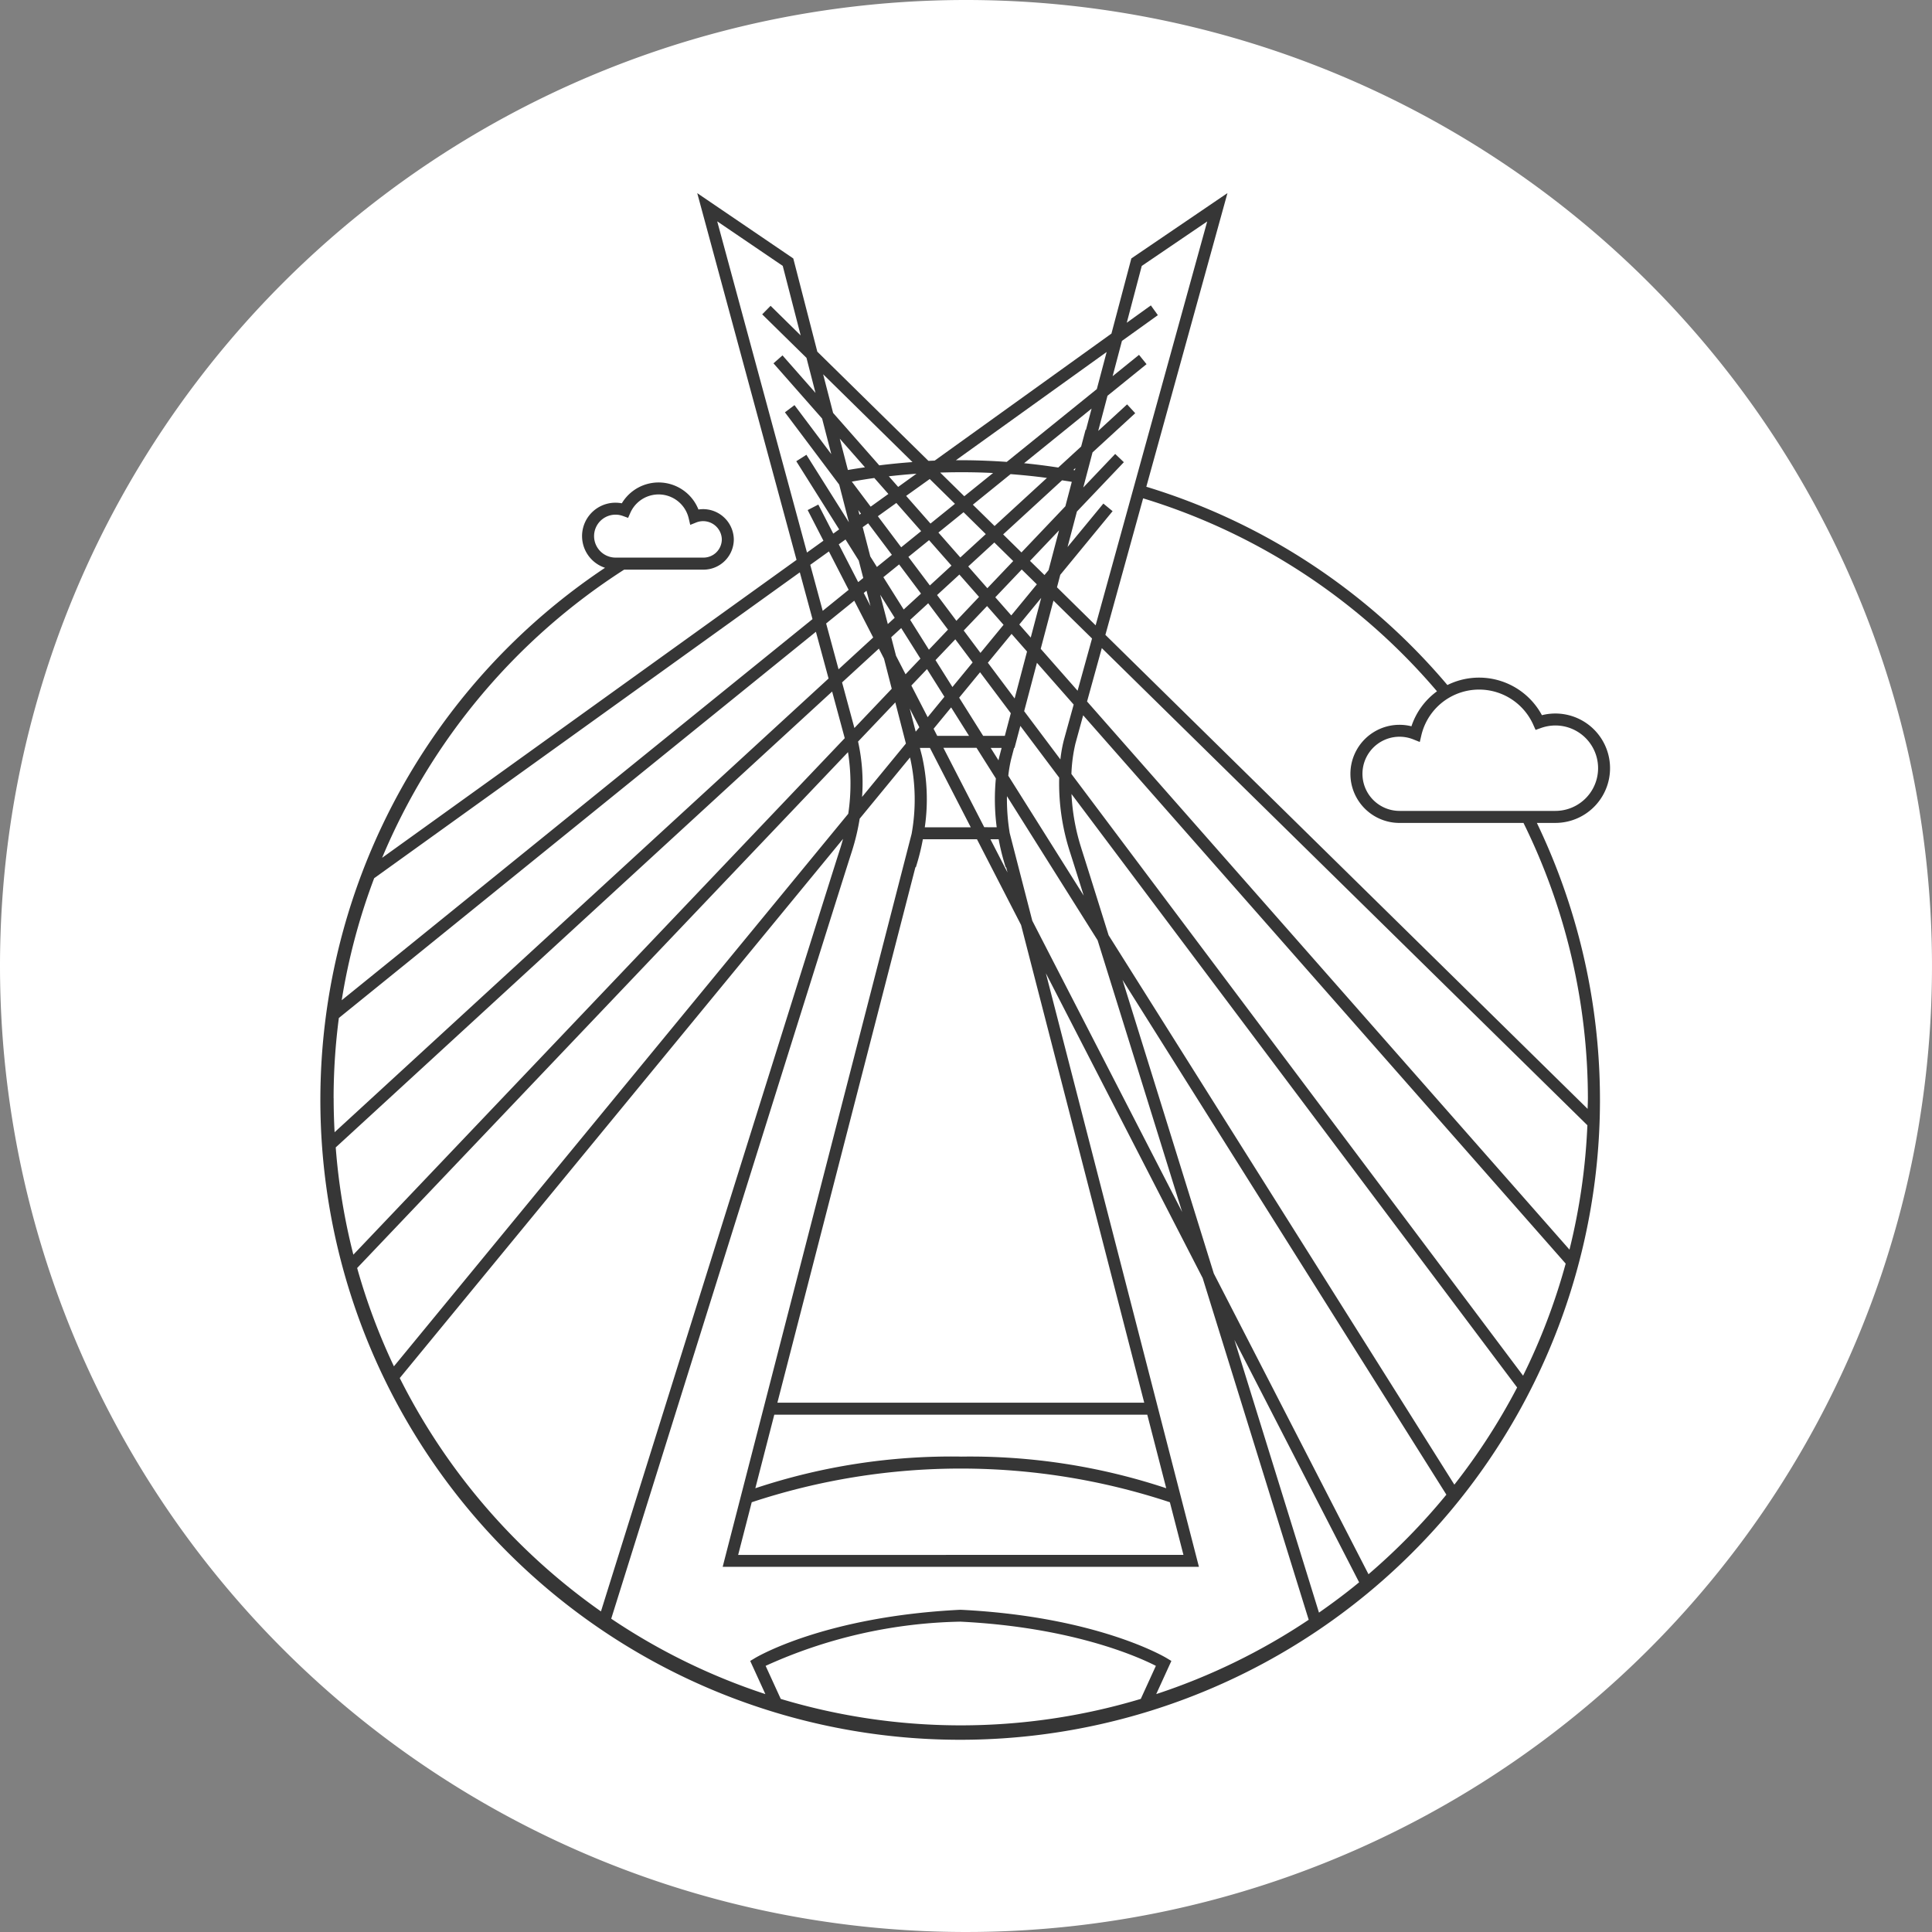
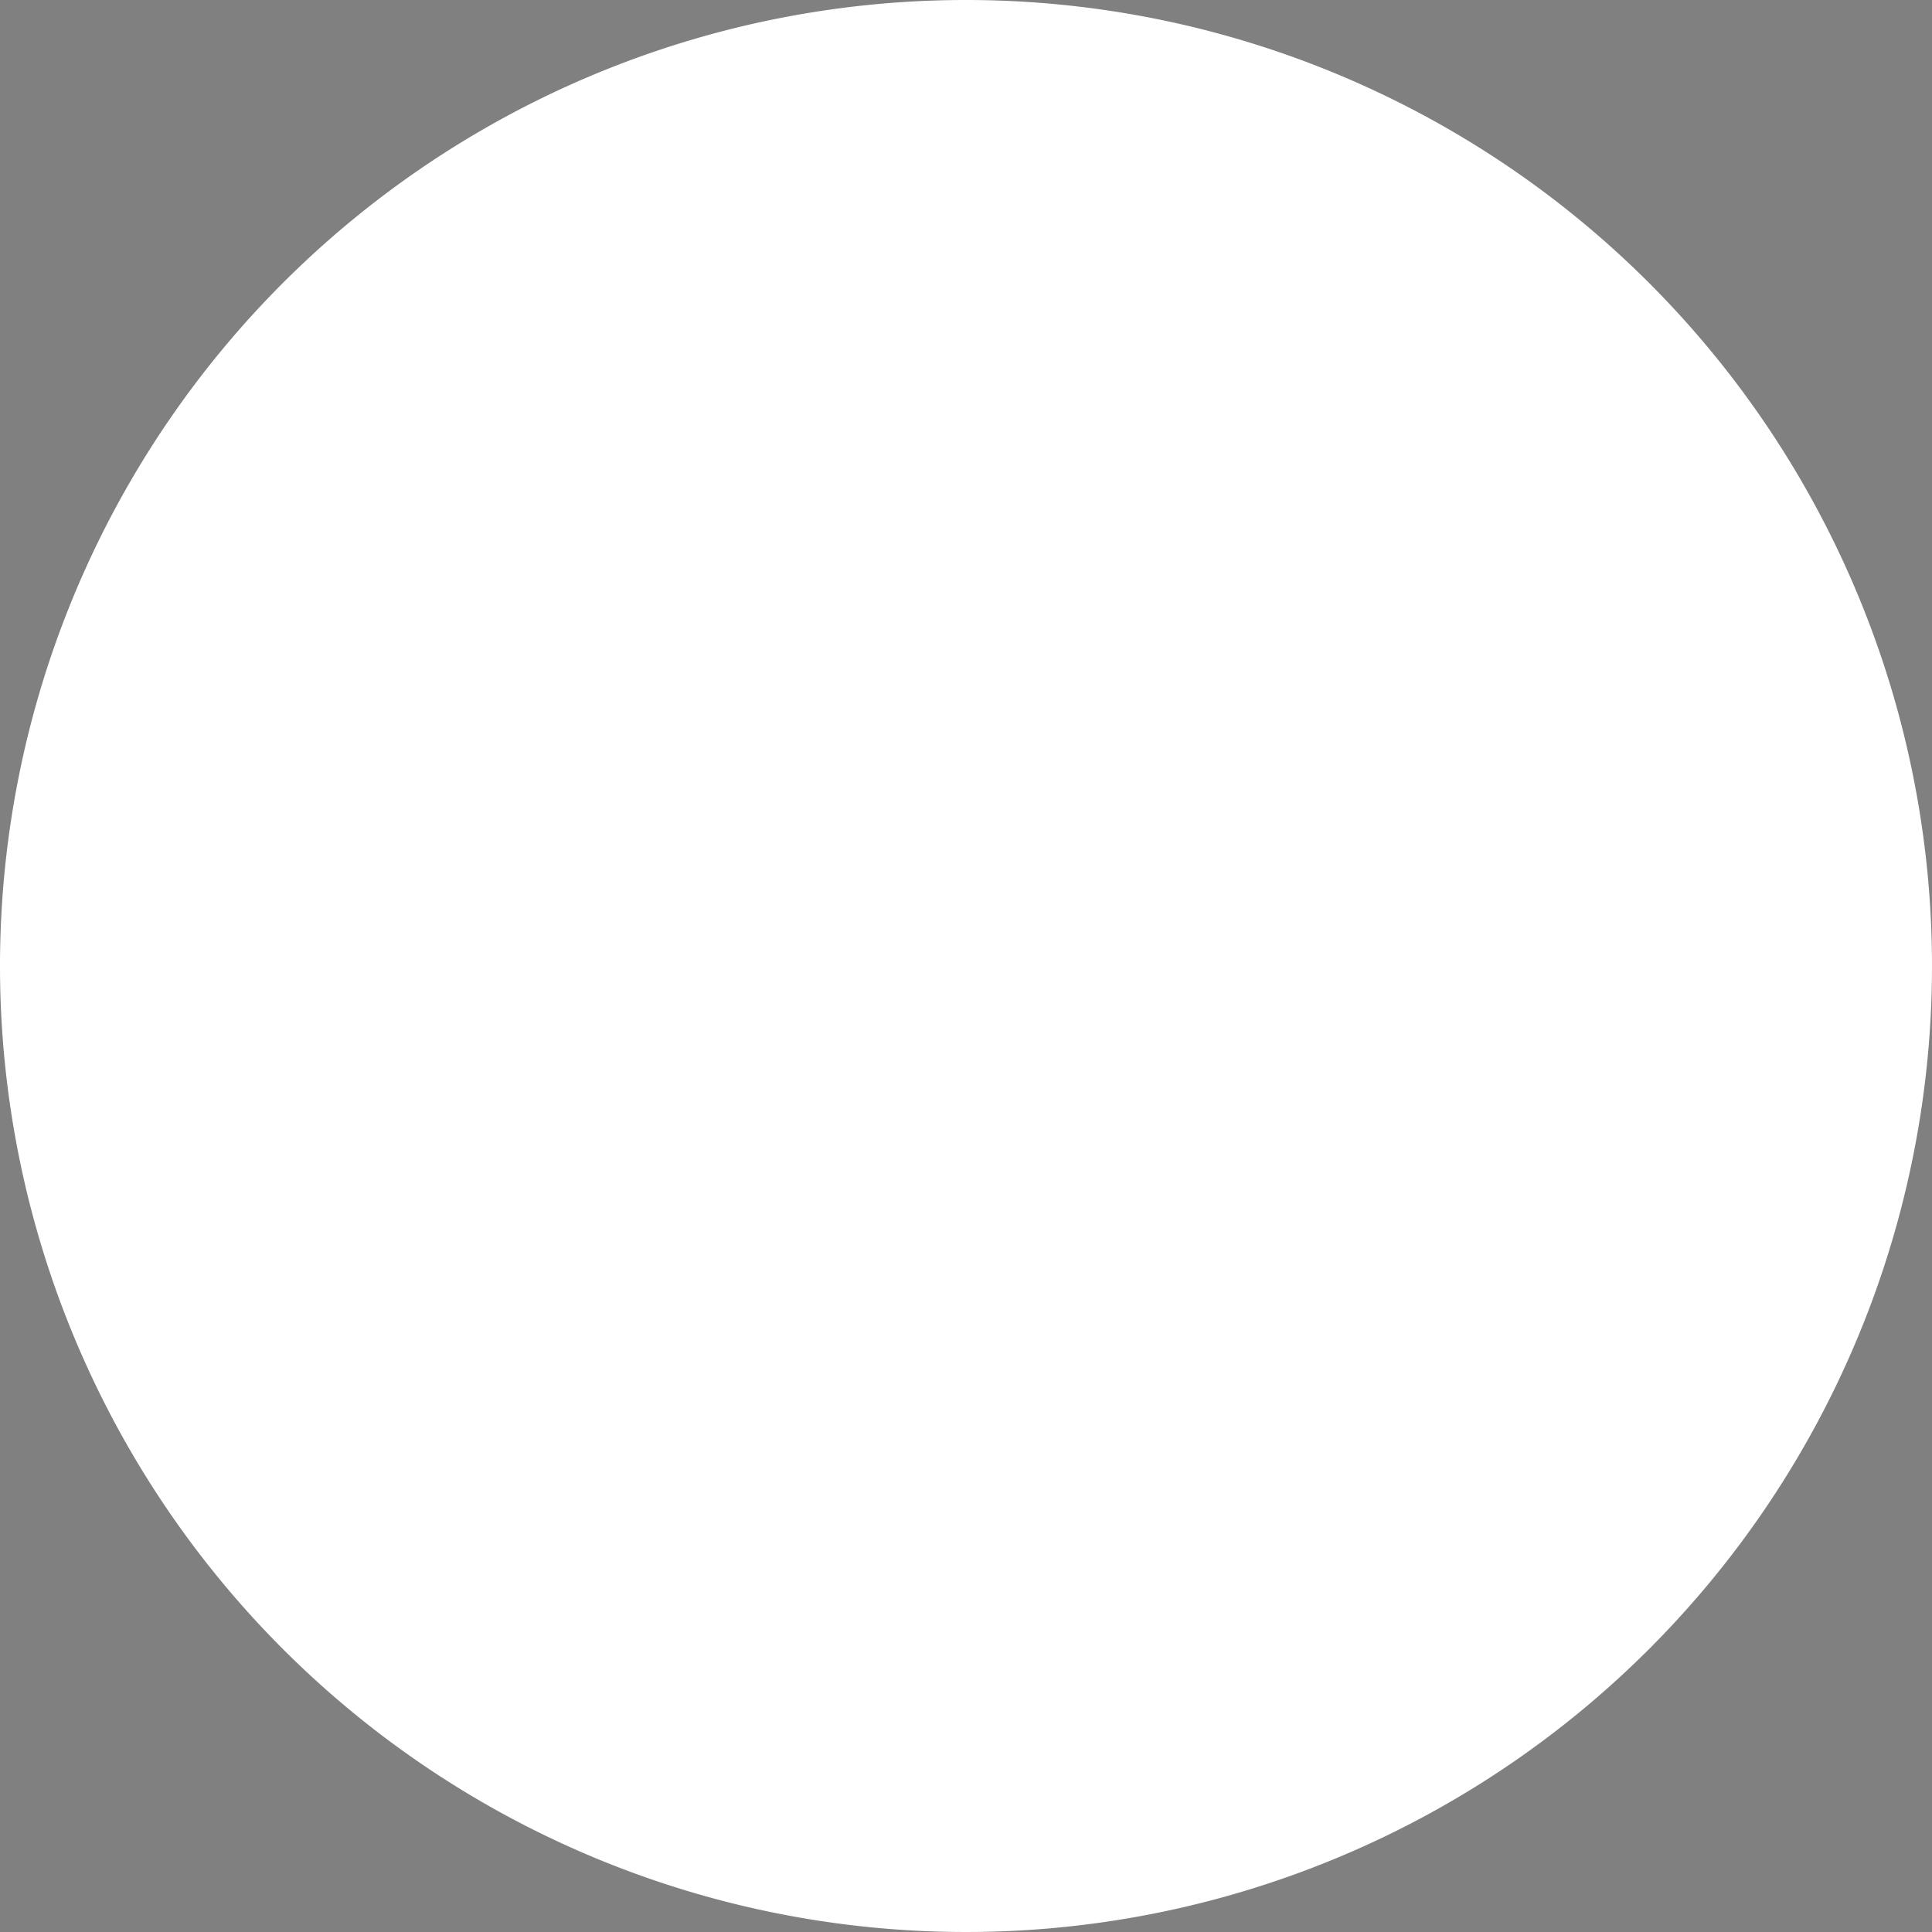
<svg xmlns="http://www.w3.org/2000/svg" width="150" height="150" viewBox="0 0 150 150">
  <rect x="0" y="0" width="150" height="150" fill="#808080" stroke="none" />
  <g id="Group_2566" data-name="Group 2566" transform="translate(-1009 -976)">
    <path id="Path_185595" data-name="Path 185595" d="M75,0A75,75,0,1,1,0,75,75,75,0,0,1,75,0Z" transform="translate(1009 976)" fill="#fff" />
-     <path id="Path_184595" data-name="Path 184595" d="M232.374,72.3a4.247,4.247,0,1,0-1.044-8.364,5.54,5.54,0,0,0-7.339-2.341A49.425,49.425,0,0,0,200.616,46.2l6.3-22.8-7.462,5.073-1.546,5.836-13.721,9.86-.488.022-8.627-8.479-1.822-7.069-.045-.169-7.455-5.069,7.709,28.474L141.282,75.01a49.128,49.128,0,0,1,18.79-22.373h6.163a2.356,2.356,0,0,0,2.354-2.352,2.386,2.386,0,0,0-2.746-2.319,3.329,3.329,0,0,0-5.949-.481,2.624,2.624,0,0,0-.486-.046,2.591,2.591,0,0,0-.817,5.053A49.674,49.674,0,1,0,230.938,72.3ZM157.74,50.037a1.666,1.666,0,0,1,2.235-1.569l.407.148.177-.4a2.4,2.4,0,0,1,4.524.42l.123.524.5-.2h0a1.452,1.452,0,0,1,1.952,1.32,1.423,1.423,0,0,1-1.423,1.421h-6.827a1.67,1.67,0,0,1-1.668-1.668Zm72.922,14.649.176.393.406-.144h0a3.381,3.381,0,0,1,1.131-.2,3.316,3.316,0,0,1,0,6.632h-12.1a2.879,2.879,0,1,1,1.073-5.551l.5.2.123-.525h0a4.606,4.606,0,0,1,8.691-.807Zm-30.4-35.63,5.081-3.453L196.68,56.96l-3-2.953.256-.971,4.062-4.94-.717-.59L194.5,50.88l.727-2.755,3.645-3.831-.673-.641-2.478,2.605.719-2.725,3.314-3.043-.63-.685-2.243,2.06.72-2.728,3.032-2.454-.584-.723L198,37.616l.723-2.739,2.789-2-.544-.756-1.87,1.345Zm12.959,105.113h0a48.54,48.54,0,0,1-11.836,5.769l1.176-2.574-.356-.214c-.219-.132-5.5-3.243-16.019-3.759-10.469.516-15.748,3.627-15.968,3.759l-.356.214,1.177,2.574h0a48.553,48.553,0,0,1-11.968-5.853c1.389-4.437,17.235-55.088,18.668-59.525a17.334,17.334,0,0,0,.622-2.589l3.906-4.751.027.1a14.951,14.951,0,0,1,.1,5.829l-14.521,56.327-.148.581H204.7L192.817,83.971l12.176,23.672c3.908,12.585,7.569,24.4,8.231,26.527Zm-5.774-21.75,9.691,18.84c-1,.827-2.048,1.607-3.117,2.354C213.294,131.256,210.584,122.517,207.45,112.419Zm-69.93-18.741a48.135,48.135,0,0,1,.408-6.233l37.038-29.985.983,3.628L137.594,96.315c-.047-.873-.073-1.751-.073-2.636Zm56.428-26.307-2.813-3.746.992-3.756,2.852,3.242-.767,2.775a10.739,10.739,0,0,0-.264,1.485Zm-4.806.069-.607-.964h.85l-.157.6c-.007.026-.042.158-.086.368Zm.7,8.709-1.328-2.58h.641a17.3,17.3,0,0,0,.546,2.177l.033-.011Zm-19.859,48.894a51.683,51.683,0,0,1,32.465,0l1.054,4.088H168.926Zm16.232-3.546a48.247,48.247,0,0,0-15.952,2.459l1.472-5.712H200.69l1.472,5.711A48.287,48.287,0,0,0,186.21,121.5Zm-14.24-4.183L182.69,75.735l.031.01h0a17.289,17.289,0,0,0,.546-2.177h4.2l3.425,6.658,9.562,37.088Zm11.22-50.236-.156-.6h.78l3.171,6.164h-3.571a15.179,15.179,0,0,0-.222-5.561Zm-5.24-2.146-.958-3.541,2.856-2.623.4.778.6,2.338Zm14.757-11.876-1.124-1.1,2.254-2.369-.815,3.091Zm-.593.721-1.985,2.414-1.24-1.409,2.052-2.158Zm.339,1.051-.812,3.08-.889-1.011Zm-2.923,2.092L187.739,59.1l-1.3-1.737,1.812-1.9Zm-7.947.253,1.492,2.372-1.155,1.214-.74-1.438-.372-1.438Zm-1.04-.31-.591-2.281,1.126,1.791Zm1.736-.329,1.4-1.287,1.536,2.047-1.481,1.557Zm.092,5.1,1.215-1.277,1.352,2.149-1.3,1.586Zm.62,3.24-.282.343-.466-1.8Zm1.256-5.213,1.536-1.615,1.346,1.794-1.57,1.91Zm1.621-3.052-1.5-2,1.732-1.591,1.527,1.735Zm-2.06-2.744-1.667-2.218,1.605-1.3,1.74,1.977Zm-.688.632-1.344,1.234L180.2,53.221l1.223-.99Zm.978,10.494,1.362-1.657,1.39,2.209h-2.469Zm1.985-2.414,1.622-1.974,2.387,3.181-.464,1.759h-1.682Zm2.228-2.712,1.841-2.239,1.2,1.367-.962,3.646Zm6.755-14.948-.119-.019.163-.15Zm-.238.9-.5,1.9L190.922,51.3,189.5,49.9l4.574-4.2c.252.04.505.075.755.119Zm-4.549,6.152-2.007,2.109-1.485-1.688,2.026-1.861Zm-4.107-.278-1.7-1.934,1.951-1.579,1.727,1.7Zm-2.316-2.632-1.89-2.148L183.8,45.6l1.958,1.925Zm-.725.587L181.584,50.9l-1.811-2.411,1.435-1.031Zm-2.272,1.84-1.163.942-.514-.817-.589-2.274.424-.3Zm-2.517-3.117-.093-.361.209.278Zm.855,7.094-.522-1.015.215-.174Zm8.833,17.171-3.171-6.163h2.574l1.5,2.377A16.849,16.849,0,0,0,189,72.638ZM195.9,41.777l-.344,1.3-1.777,1.632c-.879-.135-1.763-.249-2.653-.336l5.241-4.242-.437,1.651ZM192.9,45.515l-4.066,3.734-1.686-1.656,2.93-2.373c.944.074,1.886.167,2.821.295Zm-6.418,1.423L184.612,45.1c1.369-.044,2.74-.036,4.107.033Zm-5.133-.725-.726-.825q1.071-.121,2.147-.2Zm-.76.546-1.375.988L177.75,45.8c.581-.1,1.163-.2,1.749-.278ZM177.446,44.9l-.631-2.435,1.957,2.225c-.443.066-.886.132-1.326.21Zm.843,7.031.35,1.354-.394.319-1.508-2.933.525-.377Zm-.784,2.272-2.014,1.631-.967-3.572,1.448-1.04Zm.435.844,1.47,2.857-2.689,2.47-.964-3.56ZM176.222,62.1l.98,3.621-38.151,40.1a48.48,48.48,0,0,1-1.369-8.327Zm1.232,4.706h0a15.75,15.75,0,0,1,.021,4.782L142.2,114.49a48.289,48.289,0,0,1-2.855-7.632Zm.782-.823,2.891-3.039.82,3.182,0,.016-3.4,4.14a14.809,14.809,0,0,0-.312-4.3Zm13.526,13.909-1.752-6.8a16.369,16.369,0,0,1-.215-2.869l7.04,11.19c1.677,5.375,4.093,13.144,6.562,21.092ZM189.9,68.638h0a10.139,10.139,0,0,1,.229-1.324l.221-.84h.035l.45-1.706,3.017,4.018a17.3,17.3,0,0,0,.835,5.772c.17.526.543,1.71,1.068,3.387Zm5.672,5.635a16.335,16.335,0,0,1-.766-4.218l34.6,46.078a48.749,48.749,0,0,1-4.874,7.543L197.688,81.021c-1.081-3.463-1.851-5.92-2.119-6.749Zm-.772-5.773h0a12.14,12.14,0,0,1,.313-2.366l.6-2.189,37.462,42.571a48.3,48.3,0,0,1-3.308,8.7Zm1.215-5.628,1.145-4.144,37.7,37.045a48.453,48.453,0,0,1-1.39,9.657Zm-.735-.835-2.863-3.253.989-3.744,2.995,2.942Zm2.256-26.3-.763,2.881L189.78,44.27c-1.313-.092-2.631-.139-3.949-.129Zm-15.075,8.548c-.863.064-1.723.147-2.58.255l-3.583-4.072-.774-3ZM167.3,25.594l5.088,3.458,1.393,5.4-2.337-2.3-.651.663,3.438,3.378.7,2.72-2.562-2.911-.7.615,3.776,4.29.713,2.764L173.3,39.863l-.743.558,4.214,5.613.755,2.927,0,0-3.3-5.243-.787.5,3.329,5.292-.458.329-1.16-2.255-.827.426,1.223,2.379-1.277.918Zm6.414,27.251.984,3.632L138.146,86.068a48.382,48.382,0,0,1,2.52-9.475ZM142.653,115.4,177.07,73.539c-.066.242-.135.485-.215.732-1.408,4.36-16.715,53.277-18.581,59.248h0a49.012,49.012,0,0,1-15.62-18.116Zm29.58,24.911-1.174-2.566h0a38.2,38.2,0,0,1,15.124-3.431c8.7.429,13.822,2.739,15.175,3.431l-1.172,2.566h0a48.589,48.589,0,0,1-27.956,0Zm45.631-9.682-12.008-23.344c-2.508-8.078-5.114-16.464-7.089-22.8l25.145,39.969a49.083,49.083,0,0,1-6.047,6.179ZM234.9,93.675c0,.277-.016.551-.021.827L197.438,57.7l2.93-10.6a48.5,48.5,0,0,1,22.815,14.981,5.5,5.5,0,0,0-1.983,2.717,3.743,3.743,0,0,0-.929-.115,3.809,3.809,0,0,0,0,7.618H229.9a48.416,48.416,0,0,1,5,21.378Z" transform="translate(897.384 967.591)" fill="#363636" />
  </g>
</svg>